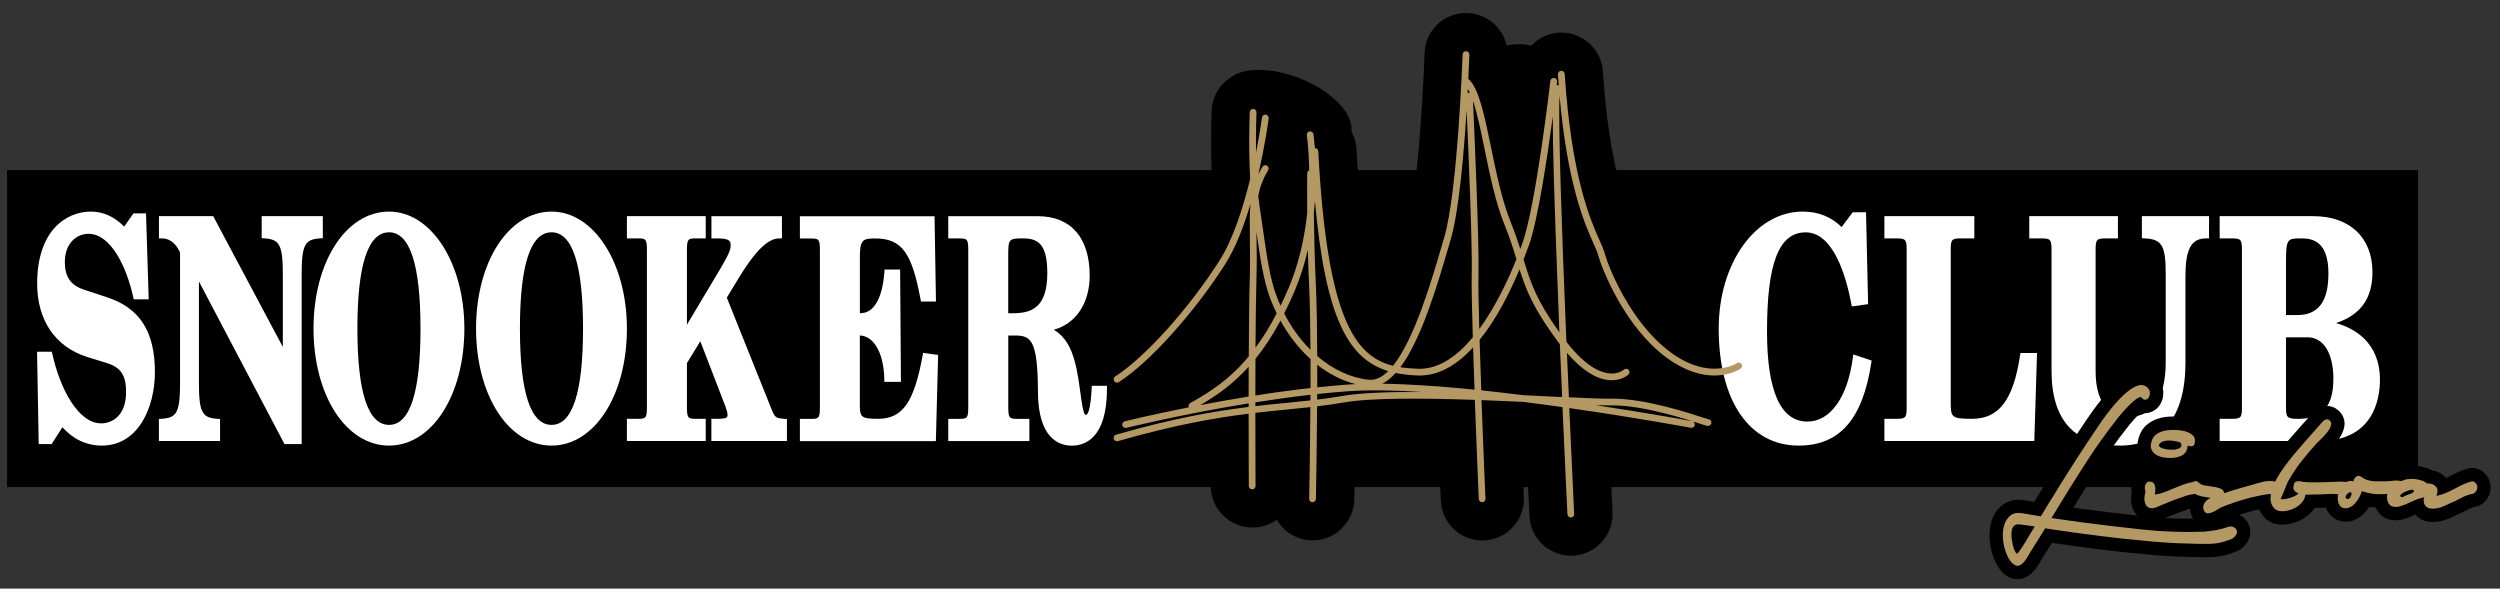
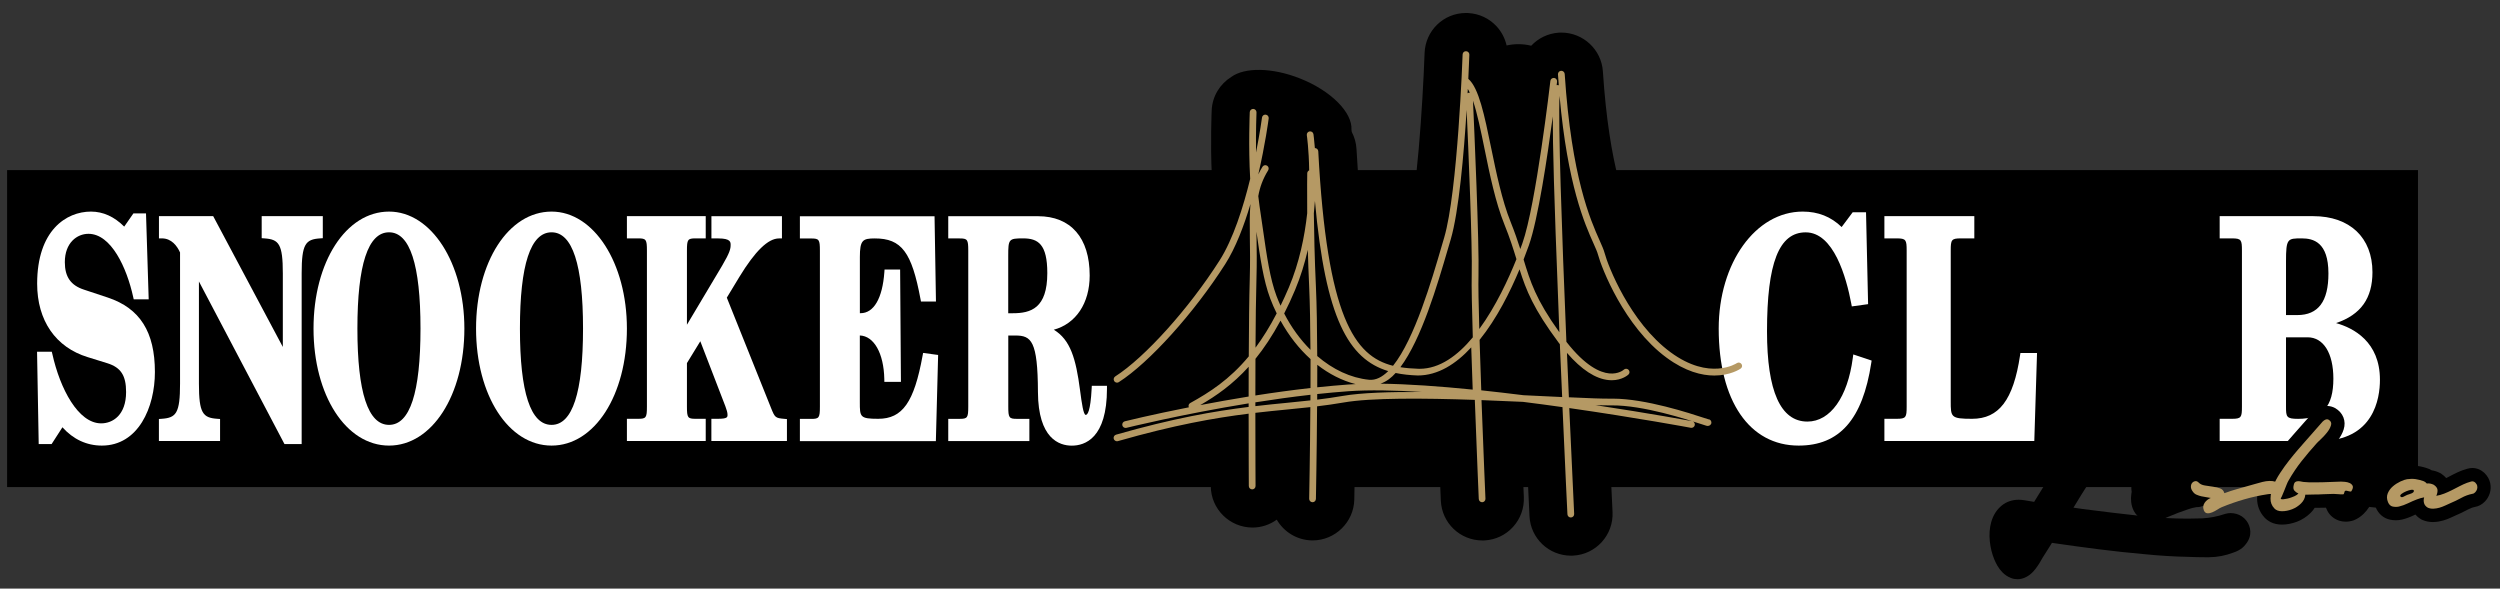
<svg xmlns="http://www.w3.org/2000/svg" version="1.1" id="Layer_1" x="0px" y="0px" viewBox="0 0 530.98 125.02" style="enable-background:new 0 0 530.98 125.02;" xml:space="preserve">
  <rect x="0" y="0" width="530.98" height="125.02" fill="#333333" stroke="none" />
  <style type="text/css">
	.st0{fill:#FFFFFF;}
	.st1{fill:#B59964;}
</style>
  <path d="M376.59,72.75c-1.65-2.41-4.37-3.85-7.29-3.85c-1.59,0-3.13,0.42-4.48,1.21c-0.11,0.04-0.34,0.09-0.68,0.09  c-1.22,0-2.82-0.68-4.5-1.91c-6.21-4.57-10.35-14.26-10.97-16.6c-0.36-1.36-0.88-2.54-1.49-3.9c-1.75-3.91-5.38-12.04-6.74-32.62  c-0.3-4.63-4.18-8.25-8.83-8.25h-0.15l-0.42,0.02c-2.31,0.16-4.35,1.2-5.82,2.77c-0.85-0.21-1.76-0.33-2.71-0.33  c-0.88,0-1.73,0.1-2.52,0.28c-0.34-1.52-1.07-2.92-2.15-4.09c-1.56-1.67-3.65-2.65-5.91-2.79l-0.24-0.02h-0.33  c-4.76,0-8.62,3.74-8.79,8.52c-0.41,11.33-1.7,30.5-3.6,36.92l-0.61,2.08c-1.06,3.62-2.83,9.68-4.88,14.8  c-2.7-5.86-4.5-17.03-5.37-33.4c-0.07-1.32-0.43-2.56-1.01-3.66c-0.03-0.2-0.05-0.37-0.06-0.49c0.21-3.62-4.3-8.24-10.92-10.86  c-5.96-2.37-11.8-2.38-14.6-0.33c-2.4,1.49-4.04,4.09-4.17,7.11c0,0.07-0.3,6.83,0.03,13.76c-1.56,6.09-3.39,10.96-5.19,13.79  c-6.44,10.09-15.06,19.18-19.68,22.13c-4.09,2.62-5.29,8.08-2.67,12.21c0.33,0.51,0.71,0.98,1.12,1.41  c-0.02,0.05-0.04,0.1-0.06,0.14c-0.52,0.54-0.98,1.16-1.36,1.84c-1.14,2.07-1.41,4.45-0.76,6.71c1.08,3.76,4.57,6.39,8.49,6.39  c0.82,0,1.64-0.12,2.43-0.34c7.04-2.02,12.75-3.31,17.43-4.18c0.01,3.3,0.02,5.53,0.03,5.96c0.03,4.84,3.99,8.78,8.88,8.78  c1.87-0.01,3.65-0.6,5.13-1.68c1.5,2.58,4.26,4.34,7.45,4.41l0.19,0c4.76,0,8.72-3.88,8.83-8.64c0-0.07,0.11-5.52,0.19-12.81  c2.11-0.27,5.81-0.54,12.26-0.54c1.67,0,3.46,0.02,5.38,0.05c0.3,7.56,0.55,13.36,0.55,13.5c0.21,4.73,4.08,8.45,8.82,8.45l0.3,0  l0.22-0.01c2.3-0.14,4.42-1.14,5.98-2.85c1.59-1.74,2.41-3.99,2.31-6.37c-0.01-0.21-0.23-5.29-0.5-12.07  c0.32,0.04,0.63,0.08,0.95,0.12c0.4,8.94,0.71,15.25,0.75,16.02c0.23,4.71,4.11,8.39,8.82,8.39h0.24l0.2-0.01  c4.85-0.24,8.61-4.38,8.38-9.24c-0.19-4-0.39-8.23-0.59-12.6c9.22,1.45,15.7,2.65,15.83,2.68l0.84,0.14h0.72  c0.95,0,1.86-0.15,2.73-0.43c0.23,0.02,0.47,0.03,0.72,0.03c4.9,0,8.89-3.96,8.89-8.82c0-1.1-0.2-2.16-0.57-3.13  c1.65-0.62,2.76-1.31,3.24-1.64c1.95-1.33,3.26-3.34,3.7-5.66C378.41,77.03,377.91,74.68,376.59,72.75z M322.48,75.63  c-0.01-0.28-0.02-0.56-0.03-0.84c0.01-0.01,0.02-0.03,0.03-0.04c0.22,0.31,0.44,0.63,0.67,0.96  C322.92,75.69,322.7,75.66,322.48,75.63z" />
  <polygon points="491.63,36.13 332.76,36.13 241.35,36.13 131.42,36.13 1.51,36.13 1.51,103.45 119.07,103.45 274.44,103.45   348.87,103.45 354.74,103.45 370.88,103.45 476.43,103.45 513.56,103.45 513.56,36.13 " />
  <g>
    <path class="st0" d="M22.93,63.21l-5.06-1.68c-2.83-0.91-4.1-2.72-4.1-5.85c0-4.13,2.6-6.02,5.01-6.02c4.85,0,8.15,7.23,9.51,13.43   l0.11,0.49h3.18l-0.57-18.25h-2.68l-1.95,2.8c-2.12-2.12-4.49-3.19-7.06-3.19c-5.27,0-11.43,4.01-11.43,15.31   c0,7.83,3.92,13.52,10.76,15.61l4.16,1.29c2.86,0.9,3.97,2.61,3.97,6.11c0,4.92-2.85,6.66-5.29,6.66c-4.9,0-8.74-7.39-10.37-14.72   L11,74.71H7.87l0.35,19.61h2.74l2.3-3.57c2.28,2.55,5.15,3.89,8.37,3.89c7.74,0,11.27-8.1,11.27-15.63   C32.9,70.51,29.73,65.49,22.93,63.21z" />
    <path class="st0" d="M55.58,45.91v4.68l0.58,0.04c3.07,0.21,3.91,1.16,3.91,7.44v15.62L45.28,45.91H33.76v4.72h0.62   c2.05,0,3.23,1.6,3.86,2.99v27.89c0,6.28-0.83,7.23-3.91,7.44l-0.58,0.04v4.68h12.99v-4.68l-0.58-0.04   c-3.07-0.21-3.91-1.16-3.91-7.44V59.78l18.17,34.54h3.65V58.07c0-6.28,0.83-7.23,3.91-7.44l0.58-0.04v-4.68H55.58z" />
    <path class="st0" d="M82.63,44.94c-9.14,0-16.04,10.68-16.04,24.85c0,14.17,6.89,24.85,16.04,24.85c9.12,0,16-10.68,16-24.85   C98.63,55.86,91.6,44.94,82.63,44.94z M82.63,90.24c-4.46,0-6.72-6.88-6.72-20.45c0-13.57,2.26-20.45,6.72-20.45   c4.43,0,6.68,6.88,6.68,20.45C89.31,83.36,87.07,90.24,82.63,90.24z" />
    <path class="st0" d="M117.15,44.94c-9.14,0-16.04,10.68-16.04,24.85c0,14.17,6.89,24.85,16.04,24.85c9.12,0,16-10.68,16-24.85   C133.15,55.86,126.13,44.94,117.15,44.94z M117.15,90.24c-4.46,0-6.72-6.88-6.72-20.45c0-13.57,2.26-20.45,6.72-20.45   c4.43,0,6.68,6.88,6.68,20.45C123.83,83.36,121.59,90.24,117.15,90.24z" />
    <path class="st0" d="M166.58,88.96c-1.9-0.17-2-0.26-2.82-2.32l-9.39-23.42l2.65-4.38c3.36-5.52,6.12-8.2,8.44-8.2h0.62v-4.72   H151.1v4.72h1.48c2.6,0,2.6,0.8,2.6,1.38c0,0.79-0.13,1.57-1.83,4.45l-7.45,12.5V53.23c0-2.36,0.17-2.6,1.82-2.6h2.17v-4.72h-16.74   v4.72h2.42c1.66,0,1.83,0.24,1.83,2.6v33.12c0,2.36-0.17,2.6-1.83,2.6h-2.42v4.72h16.74v-4.72h-2.17c-1.65,0-1.82-0.24-1.82-2.6   v-9.23l2.84-4.64l5.33,13.83c0.28,0.75,0.45,1.31,0.45,1.78c0,0.5,0,0.86-2.07,0.86h-1.36v4.72h16.05v-4.66L166.58,88.96z" />
    <path class="st0" d="M196.06,74.96l-0.11,0.58c-1.8,9.9-4.27,13.41-9.42,13.41c-3.91,0-3.91-0.4-3.91-3.57V71.25   c3.01,0.11,5.09,3.79,5.2,9.25l0.01,0.61h3.52l-0.17-23.86h-3.31l-0.04,0.57c-0.4,5.53-2.24,8.7-5.05,8.7h-0.15V54.59   c0-3.59,0.6-3.95,3.17-3.95c5.67,0,7.85,2.89,9.71,12.9l0.1,0.51h3.18l-0.3-18.12h-28.6v4.72h2.42c1.66,0,1.83,0.24,1.83,2.6v33.12   c0,2.36-0.17,2.6-1.83,2.6h-2.42v4.72h28.88l0.48-18.3L196.06,74.96z" />
    <path class="st0" d="M231.89,81.93l-0.03,0.59c-0.25,4.87-0.89,5.6-1.25,5.6c-0.5,0-0.84-2.38-1.22-5.26   c-0.87-6.67-2.04-10.7-5.57-12.83c4.68-1.27,7.62-5.61,7.62-11.51c0-8.01-4-12.6-10.98-12.6h-19.06v4.72h2.42   c1.66,0,1.83,0.24,1.83,2.6v33.12c0,2.36-0.17,2.6-1.83,2.6h-2.42v4.72h17.23v-4.72h-2.66c-1.65,0-1.82-0.24-1.82-2.6v-15.1h1.5   c3.38,0,4.76,1.09,4.8,12.01c0.05,9.9,4.53,11.38,7.19,11.38c2.79,0,7.47-1.57,7.47-12.09v-0.62H231.89z M214.14,54.33   c0-3.56,0.12-3.7,3.17-3.7c3.17,0,5.13,1.23,5.13,7.37c0,7.5-3.52,8.53-7.33,8.53h-0.97V54.33z" />
  </g>
  <g>
    <path class="st0" d="M393.62,75.28l-0.1,0.75c-1.09,8.33-4.78,13.51-9.64,13.51c-5.7,0-8.58-6.45-8.58-19.16   c0-14.54,2.54-21.03,8.22-21.03c5.93,0,8.61,9.49,9.68,15.15l0.11,0.58l3.46-0.48l-0.44-19.52h-2.83l-2.35,3.14   c-2.28-2.2-4.99-3.28-8.27-3.28c-10.01,0-17.84,10.92-17.84,24.85c0,15.33,6.51,24.85,16.98,24.85c8.69,0,13.59-5.57,15.42-17.54   l0.08-0.52L393.62,75.28z" />
    <path class="st0" d="M429.12,74.97l-0.08,0.53c-1.42,9.43-4.47,13.45-10.19,13.45c-4.53,0-4.53-0.36-4.53-3.76V53.23   c0-2.27,0.13-2.6,2.11-2.6h2.9v-4.72h-19.1v4.72h2.62c1.98,0,2.11,0.33,2.11,2.6v33.12c0,2.28-0.13,2.6-2.11,2.6h-2.62v4.72h31.84   l0.58-18.7H429.12z" />
-     <path class="st0" d="M454.92,45.91v4.69l0.59,0.03c3.67,0.17,4.47,1.51,4.47,7.56v18.81c0,7.3-2.75,11.49-7.54,11.49   c-4.88,0-7.35-3.28-7.35-9.75V53.23c0-2.27,0.13-2.6,2.11-2.6h2.63v-4.72H431v4.72h2.62c1.98,0,2.11,0.33,2.11,2.6v25.52   c0,10.54,4.92,15.89,14.61,15.89c5.17,0,13.83-2.29,13.83-17.63v-18.3c0-5.81,1.23-8.08,4.39-8.08h0.62v-4.72H454.92z" />
    <path class="st0" d="M496.16,68.62c5.26-1.78,7.73-5.26,7.73-10.81c0-7.34-4.81-11.9-12.56-11.9h-19.89v4.72h2.62   c1.98,0,2.11,0.33,2.11,2.6v33.12c0,2.28-0.13,2.6-2.11,2.6h-2.62v4.72h21.12c11.66,0,12.92-9.09,12.92-12.99   C505.49,72.56,499.83,69.65,496.16,68.62z M487.92,66.92h-2.39V55.55c0-4.92,0.32-4.92,3.34-4.92c2.43,0,5.67,0.77,5.67,7.44   C494.55,64.02,492.38,66.92,487.92,66.92z M485.54,71.64h4.57c3.38,0,5.48,3.37,5.48,8.79c0,5.9-2.31,8.53-7.49,8.53   c-2.49,0-2.57-0.41-2.57-2.6V71.64z" />
  </g>
-   <path class="st1" d="M369.88,77.32c-0.22-0.33-0.67-0.41-1-0.19c-0.06,0.04-5.75,3.8-14.06-2.31c-8.65-6.36-13.32-18.43-14.01-21.07  c-0.19-0.71-0.55-1.52-1.05-2.65c-1.94-4.34-5.98-13.37-7.43-35.4c-0.03-0.39-0.38-0.68-0.76-0.67c-0.39,0.03-0.69,0.37-0.67,0.76  c0.05,0.81,0.12,1.56,0.18,2.33c-0.14-0.06-0.3-0.07-0.46-0.03c0.05-0.4,0.08-0.66,0.09-0.75c0.04-0.39-0.24-0.75-0.63-0.79  c-0.38-0.04-0.75,0.24-0.79,0.63c-0.03,0.26-3.06,26.34-5.94,34.48c-0.13,0.37-0.28,0.78-0.45,1.23c-0.54-1.7-1.18-3.57-2.06-5.77  c-1.83-4.54-3.06-10.5-4.14-15.76c-1.4-6.81-2.6-12.69-4.84-14.61c0.14-2.9,0.21-4.84,0.22-5.13c0.01-0.4-0.29-0.73-0.69-0.74  c-0.41-0.03-0.73,0.29-0.74,0.69c-0.01,0.29-1.04,29.19-3.92,38.91l-0.57,1.94c-2.04,6.98-5.69,19.54-10.29,25.27  c-8.21-2.04-14.02-10.42-15.88-45.57c-0.02-0.38-0.36-0.68-0.72-0.67c-0.14-1.82-0.3-2.9-0.3-2.94c-0.06-0.39-0.42-0.66-0.81-0.6  c-0.39,0.06-0.66,0.42-0.6,0.81c0.01,0.07,0.44,3,0.5,7.46c-0.24,0.11-0.4,0.34-0.41,0.62c0,0.06-0.06,3.28-0.01,8.49  c-0.54,4.96-1.67,10.49-3.89,15.75c-0.58,1.39-1.18,2.66-1.77,3.89c-0.3-0.67-0.59-1.35-0.85-2.04c-1.4-3.72-2.08-8.53-2.88-14.11  c-0.23-1.59-0.46-3.26-0.73-4.99c-0.1-0.68-0.19-1.4-0.27-2.14c0.34-1.9,0.96-3.63,2.1-5.48c0.21-0.34,0.1-0.78-0.23-0.98  c-0.34-0.21-0.78-0.1-0.98,0.23c-0.34,0.55-0.63,1.09-0.89,1.62c1.47-6.32,2.16-11.47,2.21-11.89c0.05-0.39-0.23-0.75-0.62-0.8  c-0.4-0.05-0.75,0.23-0.8,0.62c-0.01,0.08-0.42,3.14-1.27,7.43c-0.06-4.67,0.1-8.45,0.1-8.52c0.02-0.39-0.29-0.73-0.68-0.75  c-0.39-0.01-0.73,0.29-0.75,0.68c0,0.09-0.31,7.28,0.09,14.18c-1.47,6.01-3.61,12.8-6.52,17.36c-6.52,10.22-15.83,20.56-22.14,24.6  c-0.33,0.21-0.43,0.65-0.22,0.99c0.14,0.21,0.37,0.33,0.6,0.33c0.13,0,0.27-0.04,0.38-0.11c6.47-4.14,15.96-14.66,22.58-25.03  c2.23-3.49,4-8.14,5.38-12.79c-0.19,2.08-0.17,4.37-0.13,7.13c0.04,2.5,0.08,5.34-0.02,8.8c-0.12,4.07-0.18,10.11-0.21,16.42  c-4.11,4.95-8.34,7.65-12.43,9.91c-0.33,0.18-0.45,0.58-0.3,0.91c-8.04,1.59-13.49,2.94-13.6,2.97c-0.38,0.1-0.62,0.49-0.52,0.87  c0.08,0.32,0.37,0.54,0.69,0.54c0.06,0,0.12-0.01,0.17-0.02c0.17-0.04,11.66-2.88,25.96-5.2c0,0.26,0,0.51,0,0.76  c-7.27,0.9-15.97,2.4-28.16,5.89c-0.38,0.11-0.6,0.5-0.49,0.88c0.09,0.31,0.38,0.52,0.69,0.52c0.07,0,0.13-0.01,0.2-0.03  c11.99-3.44,20.58-4.93,27.76-5.83c0,8.46,0.04,15.22,0.04,15.37c0,0.39,0.32,0.71,0.72,0.71c0,0,0,0,0,0c0.4,0,0.71-0.32,0.71-0.72  c0-0.14-0.04-7-0.04-15.54c2.39-0.28,4.63-0.5,6.8-0.71c1.66-0.16,3.27-0.32,4.88-0.5c-0.07,10.37-0.25,19.3-0.25,19.47  c-0.01,0.39,0.31,0.72,0.7,0.73c0,0,0.01,0,0.01,0c0.39,0,0.71-0.31,0.72-0.7c0-0.17,0.18-9.21,0.25-19.67  c1.86-0.22,3.71-0.48,5.61-0.81c5.89-1.03,17.03-0.93,27.89-0.56c0.4,10.88,0.83,20.85,0.84,21.05c0.02,0.38,0.33,0.69,0.71,0.69  c0.01,0,0.02,0,0.03,0c0.39-0.02,0.7-0.35,0.68-0.75c-0.01-0.2-0.44-10.11-0.84-20.94c3.01,0.11,5.99,0.24,8.8,0.37  c2.86,0.36,5.67,0.73,8.4,1.12c0.57,12.92,1.04,22.61,1.05,22.76c0.02,0.38,0.33,0.68,0.71,0.68c0.01,0,0.02,0,0.04,0  c0.39-0.02,0.7-0.35,0.68-0.75c-0.34-6.96-0.69-14.64-1.04-22.49c14.23,2.04,25.58,4.14,25.82,4.19c0.39,0.07,0.76-0.19,0.84-0.57  c0.07-0.39-0.18-0.76-0.57-0.84c-0.21-0.04-8.86-1.64-20.52-3.4c1.39,0.04,2.54,0.06,3.39,0.05c6.74-0.07,16.14,3.01,19.25,4.03  c0.96,0.32,1.04,0.34,1.2,0.34c0.4,0,0.78-0.31,0.78-0.71c0-0.39-0.26-0.71-0.65-0.71c-0.11-0.03-0.41-0.13-0.88-0.28  c-3.11-1.02-12.49-4.1-19.39-4.1c-0.11,0-0.21,0-0.32,0c-1.79,0.03-4.97-0.1-9.03-0.29c-0.14-3.14-0.27-6.29-0.41-9.43  c3.09,3.57,6.08,5.53,8.91,5.78c0.2,0.02,0.4,0.03,0.59,0.03c2.25,0,3.51-1.16,3.56-1.21c0.29-0.27,0.3-0.71,0.03-1  c-0.27-0.29-0.72-0.31-1.01-0.04c-0.04,0.04-1.12,1-3.11,0.8c-1.93-0.19-5.05-1.53-9.09-6.71c-1-24.03-1.76-46.64-1.45-52.24  c1.7,18.99,5.36,27.22,7.2,31.32c0.47,1.06,0.82,1.83,0.97,2.42c0.72,2.74,5.56,15.25,14.55,21.86c4.02,2.96,7.5,3.8,10.15,3.8  c3.37,0,5.41-1.35,5.56-1.45C370.02,78.09,370.11,77.65,369.88,77.32z M319.52,47.66c1.18,2.92,1.92,5.28,2.56,7.38  c-1.66,4.15-4.36,10.02-7.89,14.84c-0.15-5.14-0.23-9.38-0.17-11.38c0.18-6.84-0.93-31.77-1.17-37.11c0.91,2.67,1.67,6.4,2.46,10.26  C316.39,36.97,317.63,42.99,319.52,47.66z M312.18,19.71c-0.05-0.01-0.09-0.02-0.14-0.02c-0.13,0-0.24,0.05-0.34,0.12  c0.02-0.31,0.03-0.62,0.05-0.92C311.9,19.13,312.04,19.4,312.18,19.71z M307.54,52.82l0.57-1.93c1.74-5.89,2.81-18.25,3.39-27.55  c0.35,7.78,1.25,28.94,1.08,35.12c-0.06,2.24,0.05,7.24,0.23,13.19c-3.21,3.86-7.02,6.68-11.31,6.68c-0.11,0-0.22,0-0.33-0.01  c-1.29-0.04-2.54-0.14-3.74-0.33C301.93,71.96,305.27,60.58,307.54,52.82z M278.34,82.41c-3.97,0.45-7.92,0.99-11.71,1.59  c0-2.55,0.01-5.19,0.02-7.79c1.8-2.22,3.58-4.88,5.32-8.11c1.76,3.19,3.92,5.96,6.38,8.17C278.35,78.3,278.35,80.36,278.34,82.41z   M279.78,77.48c2.52,1.97,5.28,3.37,8.14,4.1c-0.54,0.03-1.07,0.05-1.58,0.09c-2.17,0.16-4.37,0.36-6.57,0.59  C279.78,80.66,279.78,79.07,279.78,77.48z M296.42,79.22c1.47,0.31,3.03,0.47,4.7,0.53c0.13,0.01,0.26,0.01,0.39,0.01  c4.31,0,8.12-2.45,11.36-5.97c0.09,2.89,0.2,5.94,0.31,8.97c-6.96-0.7-13.75-1.19-19.59-1.26C294.57,81,295.52,80.22,296.42,79.22z   M294.85,78.82c-1.29,1.27-2.65,1.98-4.07,1.84c-3.91-0.39-7.7-2.19-11.01-5.04c-0.02-5.58-0.1-10.86-0.28-14.74  c-0.28-6.06-0.39-11.44-0.44-15.58c0.09-0.89,0.17-1.76,0.23-2.61C281.53,67.69,286.44,76.27,294.85,78.82z M275.06,61.59  c1.18-2.81,2.06-5.69,2.71-8.53c0.07,2.45,0.16,5.09,0.29,7.88c0.16,3.55,0.24,8.29,0.27,13.35c-2.15-2.14-4.05-4.74-5.58-7.71  C273.54,65.04,274.31,63.39,275.06,61.59z M266.86,59.31c0.1-3.49,0.06-6.34,0.02-8.86c-0.01-0.44-0.01-0.83-0.02-1.24  c0.79,5.56,1.49,10.37,2.92,14.18c0.41,1.1,0.88,2.15,1.38,3.17c-1.47,2.84-2.98,5.23-4.5,7.29  C266.69,68.23,266.75,62.97,266.86,59.31z M254.92,86.04c3.41-1.97,6.88-4.38,10.29-8.15c-0.01,2.12-0.01,4.26-0.01,6.33  C261.54,84.81,258.07,85.44,254.92,86.04z M273.29,85.56c-2.13,0.21-4.33,0.42-6.66,0.7c0-0.27,0-0.54,0-0.81  c3.78-0.6,7.73-1.15,11.7-1.6c0,0.4,0,0.8-0.01,1.19C276.67,85.23,275,85.4,273.29,85.56z M285.12,84.1  c-1.81,0.32-3.58,0.56-5.36,0.78c0-0.39,0-0.79,0.01-1.19c2.23-0.24,4.47-0.44,6.67-0.6c4.34-0.31,9.75-0.2,15.63,0.17  C295.22,83.21,289.1,83.41,285.12,84.1z M331.79,84.33c-0.89-0.04-1.8-0.09-2.76-0.13c-1.75-0.08-3.58-0.17-5.45-0.26  c-2.97-0.37-5.98-0.72-8.97-1.04c-0.13-3.64-0.26-7.31-0.36-10.71c3.66-4.51,6.52-10.26,8.49-14.99c1.38,4.4,2.95,8.39,8.3,15.57  c0.09,0.12,0.17,0.22,0.26,0.33C331.47,76.98,331.63,80.76,331.79,84.33z M331.2,70.57c-5.02-6.99-6.17-10.76-7.6-15.44  c0-0.01,0-0.01,0-0.02c0.42-1.09,0.8-2.09,1.11-2.97c1.98-5.59,3.96-18.96,5.09-27.42c-0.02,5.96,0.28,17.39,1.16,39.5  C331.03,66.34,331.12,68.46,331.2,70.57z" />
+   <path class="st1" d="M369.88,77.32c-0.22-0.33-0.67-0.41-1-0.19c-0.06,0.04-5.75,3.8-14.06-2.31c-8.65-6.36-13.32-18.43-14.01-21.07  c-0.19-0.71-0.55-1.52-1.05-2.65c-1.94-4.34-5.98-13.37-7.43-35.4c-0.03-0.39-0.38-0.68-0.76-0.67c-0.39,0.03-0.69,0.37-0.67,0.76  c0.05,0.81,0.12,1.56,0.18,2.33c-0.14-0.06-0.3-0.07-0.46-0.03c0.05-0.4,0.08-0.66,0.09-0.75c0.04-0.39-0.24-0.75-0.63-0.79  c-0.38-0.04-0.75,0.24-0.79,0.63c-0.03,0.26-3.06,26.34-5.94,34.48c-0.13,0.37-0.28,0.78-0.45,1.23c-0.54-1.7-1.18-3.57-2.06-5.77  c-1.83-4.54-3.06-10.5-4.14-15.76c-1.4-6.81-2.6-12.69-4.84-14.61c0.14-2.9,0.21-4.84,0.22-5.13c0.01-0.4-0.29-0.73-0.69-0.74  c-0.41-0.03-0.73,0.29-0.74,0.69c-0.01,0.29-1.04,29.19-3.92,38.91l-0.57,1.94c-2.04,6.98-5.69,19.54-10.29,25.27  c-8.21-2.04-14.02-10.42-15.88-45.57c-0.02-0.38-0.36-0.68-0.72-0.67c-0.14-1.82-0.3-2.9-0.3-2.94c-0.06-0.39-0.42-0.66-0.81-0.6  c-0.39,0.06-0.66,0.42-0.6,0.81c0.01,0.07,0.44,3,0.5,7.46c-0.24,0.11-0.4,0.34-0.41,0.62c0,0.06-0.06,3.28-0.01,8.49  c-0.54,4.96-1.67,10.49-3.89,15.75c-0.58,1.39-1.18,2.66-1.77,3.89c-0.3-0.67-0.59-1.35-0.85-2.04c-1.4-3.72-2.08-8.53-2.88-14.11  c-0.23-1.59-0.46-3.26-0.73-4.99c-0.1-0.68-0.19-1.4-0.27-2.14c0.34-1.9,0.96-3.63,2.1-5.48c0.21-0.34,0.1-0.78-0.23-0.98  c-0.34-0.21-0.78-0.1-0.98,0.23c-0.34,0.55-0.63,1.09-0.89,1.62c1.47-6.32,2.16-11.47,2.21-11.89c0.05-0.39-0.23-0.75-0.62-0.8  c-0.4-0.05-0.75,0.23-0.8,0.62c-0.01,0.08-0.42,3.14-1.27,7.43c-0.06-4.67,0.1-8.45,0.1-8.52c0.02-0.39-0.29-0.73-0.68-0.75  c-0.39-0.01-0.73,0.29-0.75,0.68c0,0.09-0.31,7.28,0.09,14.18c-1.47,6.01-3.61,12.8-6.52,17.36c-6.52,10.22-15.83,20.56-22.14,24.6  c-0.33,0.21-0.43,0.65-0.22,0.99c0.14,0.21,0.37,0.33,0.6,0.33c0.13,0,0.27-0.04,0.38-0.11c6.47-4.14,15.96-14.66,22.58-25.03  c2.23-3.49,4-8.14,5.38-12.79c-0.19,2.08-0.17,4.37-0.13,7.13c0.04,2.5,0.08,5.34-0.02,8.8c-0.12,4.07-0.18,10.11-0.21,16.42  c-4.11,4.95-8.34,7.65-12.43,9.91c-0.33,0.18-0.45,0.58-0.3,0.91c-8.04,1.59-13.49,2.94-13.6,2.97c-0.38,0.1-0.62,0.49-0.52,0.87  c0.08,0.32,0.37,0.54,0.69,0.54c0.06,0,0.12-0.01,0.17-0.02c0.17-0.04,11.66-2.88,25.96-5.2c0,0.26,0,0.51,0,0.76  c-7.27,0.9-15.97,2.4-28.16,5.89c-0.38,0.11-0.6,0.5-0.49,0.88c0.09,0.31,0.38,0.52,0.69,0.52c0.07,0,0.13-0.01,0.2-0.03  c11.99-3.44,20.58-4.93,27.76-5.83c0,8.46,0.04,15.22,0.04,15.37c0,0.39,0.32,0.71,0.72,0.71c0,0,0,0,0,0c0.4,0,0.71-0.32,0.71-0.72  c0-0.14-0.04-7-0.04-15.54c2.39-0.28,4.63-0.5,6.8-0.71c1.66-0.16,3.27-0.32,4.88-0.5c-0.07,10.37-0.25,19.3-0.25,19.47  c-0.01,0.39,0.31,0.72,0.7,0.73c0,0,0.01,0,0.01,0c0.39,0,0.71-0.31,0.72-0.7c0-0.17,0.18-9.21,0.25-19.67  c1.86-0.22,3.71-0.48,5.61-0.81c5.89-1.03,17.03-0.93,27.89-0.56c0.4,10.88,0.83,20.85,0.84,21.05c0.02,0.38,0.33,0.69,0.71,0.69  c0.01,0,0.02,0,0.03,0c0.39-0.02,0.7-0.35,0.68-0.75c-0.01-0.2-0.44-10.11-0.84-20.94c3.01,0.11,5.99,0.24,8.8,0.37  c2.86,0.36,5.67,0.73,8.4,1.12c0.57,12.92,1.04,22.61,1.05,22.76c0.02,0.38,0.33,0.68,0.71,0.68c0.01,0,0.02,0,0.04,0  c0.39-0.02,0.7-0.35,0.68-0.75c-0.34-6.96-0.69-14.64-1.04-22.49c14.23,2.04,25.58,4.14,25.82,4.19c0.39,0.07,0.76-0.19,0.84-0.57  c0.07-0.39-0.18-0.76-0.57-0.84c-0.21-0.04-8.86-1.64-20.52-3.4c1.39,0.04,2.54,0.06,3.39,0.05c6.74-0.07,16.14,3.01,19.25,4.03  c0.96,0.32,1.04,0.34,1.2,0.34c0.4,0,0.78-0.31,0.78-0.71c0-0.39-0.26-0.71-0.65-0.71c-0.11-0.03-0.41-0.13-0.88-0.28  c-3.11-1.02-12.49-4.1-19.39-4.1c-0.11,0-0.21,0-0.32,0c-1.79,0.03-4.97-0.1-9.03-0.29c-0.14-3.14-0.27-6.29-0.41-9.43  c3.09,3.57,6.08,5.53,8.91,5.78c0.2,0.02,0.4,0.03,0.59,0.03c2.25,0,3.51-1.16,3.56-1.21c0.29-0.27,0.3-0.71,0.03-1  c-0.27-0.29-0.72-0.31-1.01-0.04c-0.04,0.04-1.12,1-3.11,0.8c-1.93-0.19-5.05-1.53-9.09-6.71c-1-24.03-1.76-46.64-1.45-52.24  c1.7,18.99,5.36,27.22,7.2,31.32c0.47,1.06,0.82,1.83,0.97,2.42c0.72,2.74,5.56,15.25,14.55,21.86c4.02,2.96,7.5,3.8,10.15,3.8  c3.37,0,5.41-1.35,5.56-1.45C370.02,78.09,370.11,77.65,369.88,77.32z M319.52,47.66c1.18,2.92,1.92,5.28,2.56,7.38  c-1.66,4.15-4.36,10.02-7.89,14.84c-0.15-5.14-0.23-9.38-0.17-11.38c0.18-6.84-0.93-31.77-1.17-37.11c0.91,2.67,1.67,6.4,2.46,10.26  C316.39,36.97,317.63,42.99,319.52,47.66z M312.18,19.71c-0.05-0.01-0.09-0.02-0.14-0.02c-0.13,0-0.24,0.05-0.34,0.12  c0.02-0.31,0.03-0.62,0.05-0.92C311.9,19.13,312.04,19.4,312.18,19.71z M307.54,52.82l0.57-1.93c1.74-5.89,2.81-18.25,3.39-27.55  c0.35,7.78,1.25,28.94,1.08,35.12c-0.06,2.24,0.05,7.24,0.23,13.19c-3.21,3.86-7.02,6.68-11.31,6.68c-0.11,0-0.22,0-0.33-0.01  c-1.29-0.04-2.54-0.14-3.74-0.33C301.93,71.96,305.27,60.58,307.54,52.82z M278.34,82.41c-3.97,0.45-7.92,0.99-11.71,1.59  c0-2.55,0.01-5.19,0.02-7.79c1.8-2.22,3.58-4.88,5.32-8.11c1.76,3.19,3.92,5.96,6.38,8.17C278.35,78.3,278.35,80.36,278.34,82.41z   M279.78,77.48c2.52,1.97,5.28,3.37,8.14,4.1c-0.54,0.03-1.07,0.05-1.58,0.09c-2.17,0.16-4.37,0.36-6.57,0.59  C279.78,80.66,279.78,79.07,279.78,77.48z M296.42,79.22c1.47,0.31,3.03,0.47,4.7,0.53c4.31,0,8.12-2.45,11.36-5.97c0.09,2.89,0.2,5.94,0.31,8.97c-6.96-0.7-13.75-1.19-19.59-1.26C294.57,81,295.52,80.22,296.42,79.22z   M294.85,78.82c-1.29,1.27-2.65,1.98-4.07,1.84c-3.91-0.39-7.7-2.19-11.01-5.04c-0.02-5.58-0.1-10.86-0.28-14.74  c-0.28-6.06-0.39-11.44-0.44-15.58c0.09-0.89,0.17-1.76,0.23-2.61C281.53,67.69,286.44,76.27,294.85,78.82z M275.06,61.59  c1.18-2.81,2.06-5.69,2.71-8.53c0.07,2.45,0.16,5.09,0.29,7.88c0.16,3.55,0.24,8.29,0.27,13.35c-2.15-2.14-4.05-4.74-5.58-7.71  C273.54,65.04,274.31,63.39,275.06,61.59z M266.86,59.31c0.1-3.49,0.06-6.34,0.02-8.86c-0.01-0.44-0.01-0.83-0.02-1.24  c0.79,5.56,1.49,10.37,2.92,14.18c0.41,1.1,0.88,2.15,1.38,3.17c-1.47,2.84-2.98,5.23-4.5,7.29  C266.69,68.23,266.75,62.97,266.86,59.31z M254.92,86.04c3.41-1.97,6.88-4.38,10.29-8.15c-0.01,2.12-0.01,4.26-0.01,6.33  C261.54,84.81,258.07,85.44,254.92,86.04z M273.29,85.56c-2.13,0.21-4.33,0.42-6.66,0.7c0-0.27,0-0.54,0-0.81  c3.78-0.6,7.73-1.15,11.7-1.6c0,0.4,0,0.8-0.01,1.19C276.67,85.23,275,85.4,273.29,85.56z M285.12,84.1  c-1.81,0.32-3.58,0.56-5.36,0.78c0-0.39,0-0.79,0.01-1.19c2.23-0.24,4.47-0.44,6.67-0.6c4.34-0.31,9.75-0.2,15.63,0.17  C295.22,83.21,289.1,83.41,285.12,84.1z M331.79,84.33c-0.89-0.04-1.8-0.09-2.76-0.13c-1.75-0.08-3.58-0.17-5.45-0.26  c-2.97-0.37-5.98-0.72-8.97-1.04c-0.13-3.64-0.26-7.31-0.36-10.71c3.66-4.51,6.52-10.26,8.49-14.99c1.38,4.4,2.95,8.39,8.3,15.57  c0.09,0.12,0.17,0.22,0.26,0.33C331.47,76.98,331.63,80.76,331.79,84.33z M331.2,70.57c-5.02-6.99-6.17-10.76-7.6-15.44  c0-0.01,0-0.01,0-0.02c0.42-1.09,0.8-2.09,1.11-2.97c1.98-5.59,3.96-18.96,5.09-27.42c-0.02,5.96,0.28,17.39,1.16,39.5  C331.03,66.34,331.12,68.46,331.2,70.57z" />
  <path d="M428.5,123.02c-0.47,0-0.93-0.08-1.37-0.25c-0.67-0.25-1.27-0.65-1.8-1.18c-0.43-0.43-0.8-0.92-1.12-1.47  c-0.25-0.44-0.46-0.88-0.64-1.31c-0.49-1.18-0.81-2.49-0.95-3.85c-0.15-1.44-0.05-2.8,0.29-4.04c0.41-1.48,1.17-2.68,2.28-3.58  c0.97-0.78,2.2-1.2,3.56-1.2c0.42,0,0.86,0.04,1.31,0.12l1.98,0.33c0.06-0.1,0.12-0.19,0.17-0.29c0.41-0.69,0.83-1.38,1.28-2.07  c1.23-2.03,2.54-4.13,3.84-6.18c1.31-2.07,2.66-4.14,4-6.15c0.63-0.94,1.27-1.9,1.92-2.87c0.68-1.01,1.39-2.01,2.12-2.97  c0.75-0.98,1.54-1.93,2.36-2.82c0.86-0.94,1.77-1.78,2.7-2.52l0.1-0.08c0.38-0.28,0.79-0.54,1.22-0.79  c0.57-0.33,1.15-0.57,1.74-0.73c0.41-0.11,0.83-0.17,1.25-0.17c0.42,0,0.84,0.06,1.26,0.17c0.85,0.23,1.62,0.69,2.28,1.38l0.09,0.1  c0.75,0.86,1.13,1.89,1.1,2.99c-0.03,0.91-0.28,1.71-0.72,2.39c-0.56,0.87-1.44,1.47-2.45,1.69c-0.23,0.05-0.48,0.08-0.73,0.08  c-0.23,0-0.54-0.02-0.89-0.12c-0.19,0.18-0.33,0.32-0.43,0.41c-0.67,0.65-1.35,1.41-2,2.21c-0.69,0.86-1.36,1.73-2.02,2.61  c-1.46,1.94-2.86,3.96-4.18,5.98c-1.35,2.08-2.7,4.18-4.04,6.32l-1.62,2.66c0.66,0.09,1.33,0.19,2,0.29  c4.23,0.55,8.57,1.07,12.84,1.53c3.12,0.34,6.29,0.51,9.43,0.51c1.05,0,2.1-0.02,3.15-0.06c0.77-0.05,1.6-0.15,2.38-0.3  c0.76-0.15,1.56-0.36,2.36-0.63l0.14-0.04c0.35-0.1,0.71-0.15,1.08-0.15c0.4,0,0.81,0.06,1.21,0.17c0.84,0.24,1.56,0.71,2.09,1.38  c0.53,0.67,0.84,1.48,0.88,2.34c0.03,0.68-0.12,1.7-0.99,2.75c-0.4,0.53-0.9,0.96-1.51,1.28c-0.39,0.21-0.77,0.37-1.15,0.49  c-1.63,0.62-3.34,0.95-5.1,0.97l-0.89,0c-1.2,0-2.38-0.03-3.52-0.08c-1.5-0.03-3.09-0.09-4.63-0.19c-1.54-0.09-3.11-0.22-4.69-0.38  c-3.19-0.28-6.46-0.63-9.69-1.04c-3.2-0.41-6.46-0.85-9.67-1.32c-0.1-0.02-0.2-0.04-0.29-0.05c-0.16,0.25-0.31,0.5-0.47,0.76  c-0.49,0.79-0.99,1.58-1.5,2.37c-0.09,0.16-0.24,0.41-0.4,0.69c-0.22,0.39-0.44,0.76-0.69,1.11c-0.28,0.41-0.57,0.79-0.88,1.13  c-0.46,0.51-0.98,0.92-1.55,1.2C429.71,122.88,429.11,123.02,428.5,123.02z" />
  <path d="M457.04,110.8c-0.58,0-1.16-0.11-1.7-0.32l-0.14-0.05l-0.13-0.07c-0.81-0.42-1.45-1.06-1.86-1.84  c-0.3-0.58-0.49-1.21-0.56-1.88c-0.07-0.56-0.06-1.15,0.03-1.73c0.02-0.16,0.05-0.31,0.07-0.46c-0.04-0.25-0.07-0.51-0.07-0.77  c0-0.58,0.1-1.15,0.29-1.66c0.24-0.66,0.63-1.22,1.16-1.67c0.68-0.59,1.54-0.9,2.47-0.9h0.14l0.14,0.01  c1.22,0.12,2.01,0.66,2.46,1.1c0.25,0.24,0.46,0.51,0.64,0.81c0.76-0.31,1.5-0.61,2.25-0.9c1-0.39,2.04-0.69,3.1-0.88l0.15-0.02  c0.18-0.02,0.35-0.03,0.54-0.03c0.49,0,1,0.08,1.5,0.25c0.77,0.25,1.46,0.71,1.98,1.31c0.61,0.71,0.94,1.57,0.98,2.5  c0.03,0.79-0.17,1.96-1.34,3.08l-0.08,0.07c-0.7,0.62-1.54,0.96-2.43,0.96c-0.05,0-0.1,0.01-0.15,0.01  c-0.26,0.04-0.57,0.11-0.87,0.18c-0.28,0.07-0.56,0.15-0.82,0.25c-0.77,0.26-1.47,0.51-2.17,0.77c-0.7,0.27-1.39,0.55-2.08,0.84  c-0.42,0.18-0.93,0.4-1.51,0.64C458.37,110.66,457.7,110.8,457.04,110.8z M460.89,100.11c-0.64,0-1.28-0.06-1.91-0.17  c-0.95-0.17-1.81-0.5-2.56-0.97c-0.94-0.58-1.65-1.42-2.08-2.42c-0.48-1.11-0.49-2.37-0.05-3.72c0.32-1.08,0.93-2.02,1.81-2.72  c0.69-0.55,1.47-0.96,2.32-1.22c0.73-0.22,1.48-0.36,2.24-0.4c0.33-0.02,0.64-0.03,0.93-0.03c0.28,0,0.54,0.01,0.79,0.02  c0.37,0.01,0.79,0.05,1.32,0.12c0.63,0.09,1.26,0.25,1.87,0.47c0.77,0.28,1.45,0.69,2.02,1.21c0.88,0.79,1.38,1.86,1.44,3.08l0,0.15  c0,0.72-0.1,1.32-0.32,1.85c-0.33,0.82-0.91,1.47-1.67,1.86c-0.11,0.06-0.22,0.11-0.33,0.15c-0.12,0.2-0.25,0.39-0.4,0.57  c-0.58,0.72-1.38,1.28-2.38,1.64c-0.78,0.28-1.62,0.45-2.5,0.5C461.25,100.1,461.07,100.11,460.89,100.11z" />
-   <path d="M468.72,111.86c-1.38-0.07-2.57-0.9-3.19-2.22l-0.06-0.15c-0.26-0.64-0.37-1.3-0.34-1.95c-0.64-0.33-1.18-0.79-1.61-1.37  c-0.68-0.87-1.03-1.81-1.03-2.79c0-1.29,0.51-2.16,0.94-2.66c0.61-0.7,1.39-1.15,2.27-1.32c0.22-0.04,0.44-0.06,0.66-0.06  c0.89,0,1.75,0.34,2.45,0.97c0.55,0.09,1.06,0.17,1.58,0.24c0.78,0.11,1.5,0.28,2.16,0.52c0.27,0.1,0.53,0.23,0.76,0.37  c0.39-0.12,0.78-0.24,1.18-0.35l2.58-0.72c0.37-0.1,0.76-0.21,1.2-0.34c0.51-0.15,1.04-0.29,1.58-0.43  c0.69-0.17,1.38-0.27,2.05-0.29l0.25,0c0.71,0,1.39,0.1,2.01,0.31l0.16,0.05l0.15,0.07c0.71,0.33,1.29,0.86,1.7,1.53  c0.3,0.5,0.5,1.05,0.59,1.65c0.1,0.64,0.07,1.28-0.11,1.9c-0.2,0.7-0.59,1.34-1.13,1.84c-0.74,0.71-1.73,1.11-2.78,1.11  c-0.12,0-0.24,0-0.36-0.01c-0.05,0-0.1-0.01-0.14-0.01l-0.08,0.02l-0.16,0.01c-1.53,0.23-3.06,0.57-4.57,1  c-1.52,0.44-3.04,0.96-4.5,1.58l0,0c0,0-0.12,0.06-0.43,0.25c-0.49,0.32-1,0.59-1.5,0.81c-0.69,0.3-1.38,0.45-2.07,0.45  L468.72,111.86z" />
  <path d="M484.66,111.42c-1.9,0-3.07-0.82-3.71-1.52c-1.04-1.13-1.58-2.54-1.56-4.07c0.02-1.15,0.27-2.36,0.76-3.59  c0.43-1.1,1.02-2.22,1.75-3.33c0.67-1.02,1.36-1.99,2.07-2.89c0.69-0.87,1.34-1.67,1.95-2.36l1.3-1.49l2.95-3.34  c0.1-0.1,0.21-0.23,0.33-0.39c0.25-0.31,0.5-0.6,0.77-0.87c0.47-0.47,0.99-0.83,1.57-1.07c0.44-0.18,0.91-0.28,1.38-0.28  c0.61,0,1.21,0.16,1.76,0.46c1.68,0.99,2.36,2.75,1.8,4.52c-0.27,0.85-0.72,1.68-1.35,2.46c-0.5,0.62-1.05,1.21-1.62,1.74  c-0.31,0.28-0.52,0.49-0.64,0.62l-0.07,0.09c-1.03,1.14-2.03,2.33-2.98,3.53l0.21,0c0.63-0.02,1.26-0.02,1.89-0.02l4.02-0.14  c0.26,0,0.62,0.02,1.08,0.06c0.69,0.06,1.34,0.23,1.94,0.5c0.9,0.41,1.59,1.09,2.01,1.95c0.39,0.81,0.63,2.11-0.37,3.78  c-0.52,0.92-1.38,1.58-2.43,1.86c-0.58,0.16-1.19,0.24-1.81,0.24c-0.45,0-0.91-0.02-1.36-0.06c-0.25-0.02-0.45-0.04-0.61-0.04  c-0.72,0.03-1.43,0.05-2.14,0.07c-0.64,0.02-1.28,0.02-1.93,0.02c-0.24,0.38-0.53,0.74-0.86,1.07c-0.83,0.82-1.8,1.45-2.88,1.87  C486.79,111.21,485.72,111.42,484.66,111.42z" />
  <path d="M498.21,110.8c-0.46,0-0.93-0.07-1.38-0.21c-1.11-0.37-1.96-1.07-2.49-2.05c-0.39-0.72-0.61-1.51-0.66-2.36  c-0.04-0.73,0.03-1.46,0.21-2.18c0.17-0.69,0.43-1.32,0.75-1.89l0.07-0.12c0.6-0.94,1.39-1.66,2.34-2.14  c0.38-0.19,0.76-0.33,1.16-0.42c0.17-0.18,0.37-0.34,0.57-0.49c0.64-0.46,1.37-0.69,2.13-0.69c0.59,0,1.48,0.15,2.39,0.86  c0.08,0.06,0.21,0.12,0.34,0.17c0.22,0.07,0.44,0.11,0.68,0.13c0.25,0.02,0.5,0.03,0.75,0.03c0.12,0,0.25,0,0.37-0.01  c0.5-0.02,0.97-0.03,1.43-0.03c0.37,0,0.78-0.03,1.23-0.09c0.3-0.04,0.59-0.06,0.87-0.06c0.74,0,1.46,0.13,2.12,0.4l0.15,0.07  c0.93,0.43,1.65,1.2,2.02,2.16c0.29,0.74,0.39,1.5,0.28,2.27c-0.1,0.78-0.4,1.51-0.89,2.13c-0.71,0.9-1.78,1.42-2.94,1.42  c-1.19,0.03-2.48,0.07-3.79,0.12c-0.17,0.01-0.34,0.01-0.5,0.01c-0.74,0-1.48-0.06-2.21-0.17c-0.36,0.56-0.76,1.05-1.2,1.48  c-0.64,0.62-1.35,1.08-2.12,1.38C499.34,110.7,498.78,110.8,498.21,110.8z" />
  <path d="M516.72,110.88c-0.75,0-1.48-0.14-2.17-0.43l-0.18-0.08l-0.17-0.1c-0.51-0.3-0.9-0.64-1.2-0.99  c-0.11,0.05-0.22,0.1-0.32,0.16c-0.82,0.4-1.67,0.71-2.51,0.91c-0.46,0.1-0.89,0.15-1.31,0.15c-0.41,0-0.83-0.04-1.24-0.13  c-1.37-0.29-2.45-1.21-3.04-2.61c-0.57-1.37-0.59-2.76-0.07-4.03c0.41-0.99,1.03-1.85,1.86-2.56c0.68-0.59,1.44-1.08,2.25-1.46  c0.81-0.37,1.51-0.61,2.14-0.71c0.53-0.08,1.01-0.12,1.48-0.12c0.4,0,0.8,0.03,1.19,0.08c0.82,0.11,1.62,0.31,2.4,0.61l0.14,0.05  l0.13,0.07c0.12,0.06,0.24,0.13,0.36,0.2c0.59,0.08,1.17,0.27,1.73,0.55l0.18,0.09l0.17,0.11c0.42,0.29,0.75,0.59,1.02,0.9  c0.52-0.26,1.03-0.53,1.54-0.8c0.64-0.33,1.27-0.62,1.87-0.84c0.38-0.13,0.71-0.24,1.06-0.34c0.34-0.1,0.7-0.16,1.06-0.16  c0.93,0,1.81,0.35,2.54,1.01c0.7,0.68,1.12,1.43,1.28,2.24c0.14,0.72,0.11,1.44-0.11,2.14c-0.21,0.64-0.54,1.22-1.01,1.71  c-0.6,0.64-1.34,1.04-2.17,1.18c-0.5,0.1-1,0.29-1.5,0.56c-0.86,0.47-1.72,0.88-2.55,1.23c-0.27,0.12-0.62,0.28-1.01,0.46  c-0.53,0.25-1.08,0.46-1.64,0.62c-0.65,0.19-1.31,0.3-1.97,0.32L516.72,110.88z" />
-   <path class="st1" d="M454.85,84.44c-0.12-0.12-0.31-0.13-0.56-0.02c-0.25,0.11-0.51,0.27-0.77,0.47c-0.26,0.2-0.5,0.41-0.73,0.63  c-0.22,0.22-0.39,0.38-0.49,0.47c-0.8,0.78-1.55,1.61-2.26,2.5c-0.71,0.89-1.4,1.79-2.08,2.69c-1.5,2-2.93,4.04-4.29,6.13  c-1.36,2.09-2.71,4.21-4.06,6.36l-3.89,6.36c1.05,0.16,2.09,0.3,3.12,0.44c1.04,0.14,2.08,0.29,3.13,0.45  c4.32,0.56,8.63,1.08,12.95,1.54c4.32,0.47,8.65,0.62,12.99,0.47c0.97-0.06,1.91-0.18,2.81-0.35c0.9-0.17,1.81-0.41,2.73-0.73  c0.22-0.06,0.47-0.05,0.75,0.02c0.27,0.08,0.49,0.22,0.66,0.42c0.16,0.2,0.25,0.44,0.26,0.7c0.01,0.26-0.12,0.55-0.39,0.87  c-0.15,0.22-0.36,0.4-0.62,0.54c-0.26,0.14-0.5,0.24-0.73,0.3c-1.35,0.53-2.75,0.8-4.21,0.82c-1.46,0.01-2.88-0.01-4.25-0.07  c-1.55-0.03-3.08-0.09-4.59-0.19c-1.51-0.09-3.04-0.22-4.58-0.38c-3.22-0.28-6.43-0.62-9.62-1.03c-3.2-0.41-6.4-0.84-9.62-1.31  c-0.35-0.06-0.71-0.12-1.07-0.16c-0.36-0.05-0.72-0.1-1.07-0.16c-0.47,0.78-0.96,1.56-1.44,2.34c-0.49,0.78-0.98,1.56-1.48,2.34  c-0.15,0.25-0.31,0.53-0.49,0.84c-0.17,0.31-0.36,0.62-0.56,0.91c-0.2,0.3-0.41,0.57-0.64,0.82c-0.22,0.25-0.46,0.44-0.71,0.56  c-0.33,0.16-0.63,0.18-0.92,0.07c-0.29-0.11-0.56-0.29-0.8-0.54c-0.25-0.25-0.47-0.54-0.66-0.87c-0.19-0.33-0.34-0.65-0.47-0.96  c-0.4-0.97-0.66-2-0.77-3.09c-0.11-1.09-0.04-2.09,0.21-3c0.25-0.9,0.69-1.61,1.33-2.13c0.64-0.51,1.5-0.68,2.6-0.49l3.89,0.65  c0.4-0.65,0.79-1.31,1.18-1.96c0.39-0.66,0.79-1.31,1.22-1.96c1.27-2.09,2.56-4.16,3.86-6.2c1.3-2.04,2.62-4.08,3.97-6.11  c0.62-0.94,1.26-1.89,1.91-2.85c0.65-0.97,1.32-1.91,2.02-2.83c0.7-0.92,1.43-1.79,2.19-2.62c0.76-0.83,1.55-1.57,2.38-2.22  c0.3-0.22,0.62-0.43,0.97-0.63c0.35-0.2,0.7-0.35,1.05-0.44c0.35-0.09,0.7-0.09,1.05,0c0.35,0.09,0.67,0.3,0.97,0.61  c0.27,0.31,0.41,0.66,0.39,1.03c-0.01,0.38-0.1,0.69-0.26,0.94c-0.16,0.25-0.39,0.41-0.67,0.47c-0.29,0.06-0.56-0.08-0.8-0.42  L454.85,84.44z M432.16,111.81l-3.07-0.42c-1.3-0.19-1.92,0.55-1.87,2.2c0,0.25,0.02,0.57,0.07,0.96c0.05,0.39,0.12,0.79,0.21,1.19  c0.09,0.41,0.21,0.78,0.36,1.12c0.15,0.34,0.34,0.61,0.56,0.8c0.65-0.78,1.25-1.66,1.82-2.64c0.56-0.98,1.13-1.93,1.7-2.83  L432.16,111.81z" />
-   <path class="st1" d="M456.61,102.27c0.32,0.03,0.57,0.13,0.75,0.3c0.17,0.17,0.29,0.39,0.36,0.66c0.06,0.27,0.08,0.55,0.06,0.87  c-0.03,0.31-0.06,0.62-0.11,0.94c0.22-0.06,0.44-0.1,0.66-0.12c0.21-0.02,0.39-0.05,0.54-0.12c0.62-0.19,1.26-0.42,1.91-0.7  c0.82-0.34,1.65-0.68,2.49-1.01c0.84-0.33,1.69-0.57,2.56-0.72c0.25-0.03,0.52,0,0.8,0.09c0.29,0.09,0.52,0.25,0.71,0.47  c0.19,0.22,0.29,0.48,0.3,0.77c0.01,0.3-0.14,0.6-0.47,0.91c-0.17,0.16-0.36,0.23-0.54,0.23c-0.19,0-0.38,0.02-0.58,0.05  c-0.37,0.06-0.75,0.14-1.12,0.23c-0.37,0.09-0.74,0.2-1.08,0.33c-0.75,0.25-1.49,0.51-2.23,0.79c-0.74,0.28-1.47,0.58-2.19,0.89  c-0.42,0.19-0.92,0.4-1.48,0.63c-0.56,0.23-1.08,0.26-1.55,0.07c-0.3-0.16-0.52-0.37-0.66-0.63c-0.14-0.26-0.22-0.56-0.26-0.89  c-0.04-0.33-0.03-0.66,0.02-1.01c0.05-0.34,0.11-0.67,0.19-0.98c-0.1-0.19-0.15-0.41-0.15-0.66c0-0.25,0.04-0.48,0.11-0.68  c0.08-0.2,0.19-0.37,0.36-0.51C456.15,102.34,456.36,102.27,456.61,102.27z M466.19,93.52c0,0.34-0.04,0.61-0.11,0.8  c-0.07,0.19-0.19,0.32-0.34,0.4c-0.15,0.08-0.32,0.1-0.52,0.07c-0.2-0.03-0.4-0.08-0.6-0.14c0,0.59-0.18,1.11-0.52,1.54  c-0.25,0.31-0.63,0.56-1.14,0.75c-0.51,0.19-1.07,0.3-1.67,0.33c-0.6,0.03-1.2-0.01-1.8-0.12c-0.6-0.11-1.12-0.3-1.57-0.58  c-0.45-0.28-0.77-0.65-0.97-1.12c-0.2-0.47-0.19-1.04,0.04-1.73c0.17-0.59,0.47-1.05,0.88-1.38c0.41-0.33,0.87-0.57,1.38-0.72  c0.51-0.16,1.04-0.25,1.57-0.28c0.54-0.03,1.02-0.03,1.44,0c0.25,0,0.59,0.03,1.03,0.09c0.44,0.06,0.87,0.17,1.29,0.33  c0.42,0.16,0.79,0.37,1.1,0.66C466,92.68,466.17,93.05,466.19,93.52z M463.27,94.88c0.1-0.34,0.04-0.64-0.19-0.89  c-0.05-0.03-0.09-0.05-0.11-0.05c-0.03,0-0.05-0.01-0.08-0.05c-0.27-0.06-0.62-0.13-1.03-0.21c-0.41-0.08-0.84-0.12-1.27-0.12  c-0.44,0-0.84,0.07-1.22,0.21c-0.37,0.14-0.65,0.37-0.82,0.68c0,0.03-0.01,0.06-0.04,0.09c0.05,0.25,0.23,0.44,0.54,0.58  c0.31,0.14,0.66,0.24,1.03,0.3c0.38,0.06,0.74,0.09,1.09,0.09s0.59,0,0.71,0c0.25-0.06,0.49-0.13,0.73-0.21  C462.85,95.24,463.07,95.09,463.27,94.88z" />
  <path class="st1" d="M465.78,104.47c-0.3-0.38-0.45-0.73-0.45-1.08c0-0.34,0.09-0.62,0.26-0.82c0.17-0.2,0.39-0.33,0.64-0.37  c0.25-0.05,0.49,0.04,0.71,0.26c0.32,0.34,0.77,0.56,1.35,0.65c0.57,0.09,1.15,0.18,1.72,0.26c0.57,0.08,1.09,0.2,1.55,0.37  c0.46,0.17,0.75,0.51,0.88,1.01c0.92-0.34,1.86-0.65,2.81-0.91c0.95-0.26,1.81-0.51,2.58-0.73c0.35-0.09,0.76-0.21,1.24-0.35  c0.47-0.14,0.96-0.27,1.46-0.4c0.5-0.12,0.99-0.2,1.46-0.21c0.47-0.02,0.9,0.04,1.27,0.16c0.2,0.09,0.36,0.23,0.47,0.42  c0.11,0.19,0.19,0.4,0.22,0.63c0.04,0.23,0.03,0.46-0.04,0.68c-0.06,0.22-0.18,0.41-0.36,0.56c-0.25,0.25-0.57,0.36-0.95,0.33  c-0.39-0.03-0.73-0.02-1.03,0.05c-1.65,0.25-3.29,0.61-4.92,1.08c-1.63,0.47-3.24,1.03-4.81,1.68c-0.22,0.09-0.52,0.26-0.88,0.49  c-0.36,0.23-0.72,0.43-1.09,0.58c-0.36,0.16-0.71,0.23-1.03,0.21c-0.33-0.02-0.57-0.21-0.75-0.59c-0.12-0.31-0.17-0.61-0.13-0.89  c0.04-0.28,0.14-0.54,0.3-0.77c0.16-0.23,0.36-0.44,0.58-0.61c0.22-0.17,0.46-0.3,0.71-0.4c-0.27-0.06-0.59-0.12-0.94-0.16  c-0.35-0.05-0.7-0.11-1.05-0.19c-0.35-0.08-0.69-0.19-1.01-0.33C466.24,104.96,465.98,104.75,465.78,104.47z" />
  <path class="st1" d="M491.31,105.03c-0.18,0-0.41,0.01-0.71,0.02c-0.3,0.02-0.62,0.02-0.97,0.02c-0.05,0.69-0.35,1.3-0.9,1.85  c-0.55,0.55-1.19,0.96-1.91,1.24c-0.72,0.28-1.44,0.42-2.15,0.42c-0.71,0-1.25-0.2-1.63-0.61c-0.55-0.59-0.82-1.29-0.8-2.11  c0.01-0.81,0.2-1.67,0.56-2.59c0.36-0.92,0.85-1.86,1.48-2.81c0.62-0.95,1.27-1.85,1.93-2.69c0.66-0.84,1.28-1.59,1.85-2.25  c0.57-0.66,1.01-1.15,1.31-1.5l2.84-3.23c0.15-0.16,0.32-0.35,0.51-0.58c0.19-0.23,0.38-0.45,0.58-0.66c0.2-0.2,0.41-0.35,0.64-0.44  c0.22-0.09,0.45-0.08,0.67,0.05c0.47,0.28,0.63,0.68,0.47,1.19c-0.16,0.52-0.45,1.03-0.86,1.54c-0.41,0.51-0.85,0.99-1.33,1.43  c-0.47,0.44-0.77,0.73-0.9,0.89c-1.1,1.22-2.15,2.46-3.16,3.74c-1.01,1.28-1.94,2.67-2.79,4.17c-0.1,0.16-0.23,0.44-0.39,0.84  c-0.16,0.41-0.33,0.83-0.5,1.26c-0.17,0.44-0.34,0.83-0.49,1.17c-0.15,0.34-0.24,0.51-0.26,0.51l0.04,0.05  c0.1,0.09,0.28,0.12,0.54,0.09c0.26-0.03,0.54-0.08,0.84-0.14c0.3-0.06,0.59-0.15,0.88-0.26c0.29-0.11,0.5-0.2,0.65-0.26  c0.35-0.16,0.62-0.34,0.82-0.56c-0.35-0.15-0.64-0.36-0.86-0.62c-0.22-0.26-0.27-0.64-0.15-1.13c0.07-0.37,0.2-0.61,0.37-0.71  c0.17-0.11,0.37-0.16,0.6-0.16c0.22,0,0.46,0.03,0.71,0.09c0.25,0.06,0.47,0.09,0.67,0.09c0.62,0.06,1.25,0.09,1.87,0.07  c0.62-0.02,1.25-0.02,1.87-0.02l3.97-0.14c0.2,0,0.48,0.02,0.84,0.05c0.36,0.03,0.69,0.12,0.99,0.25c0.3,0.14,0.51,0.34,0.64,0.6  c0.12,0.26,0.04,0.63-0.26,1.12c-0.15,0.28-0.93-0.17-1.27-0.08c-0.34,0.09-0.16,0.77-0.53,0.77c-0.37,0-0.75-0.01-1.12-0.05  c-0.38-0.03-0.67-0.05-0.9-0.05c-0.72,0.03-1.44,0.05-2.15,0.07C492.75,105.02,492.03,105.03,491.31,105.03z" />
-   <path class="st1" d="M509.72,104.84c-1.27,0.03-2.57,0.07-3.89,0.12c-1.32,0.05-2.62-0.13-3.89-0.55c-0.1,0-0.2-0.03-0.3-0.1  c-0.15,0.54-0.37,1.05-0.66,1.53c-0.29,0.48-0.61,0.9-0.95,1.24c-0.35,0.34-0.73,0.59-1.14,0.75c-0.41,0.16-0.82,0.17-1.22,0.05  c-0.38-0.12-0.66-0.36-0.84-0.7c-0.19-0.34-0.29-0.73-0.32-1.17c-0.02-0.44,0.02-0.88,0.13-1.32s0.27-0.84,0.47-1.19  c0.32-0.51,0.74-0.89,1.24-1.14s1-0.29,1.5-0.1c0.05-0.44,0.25-0.78,0.6-1.03c0.35-0.25,0.72-0.22,1.12,0.09  c0.37,0.28,0.78,0.49,1.22,0.63c0.44,0.14,0.89,0.23,1.37,0.26c0.47,0.03,0.94,0.04,1.4,0.02c0.46-0.02,0.9-0.02,1.33-0.02  c0.5,0,1.04-0.04,1.61-0.12c0.57-0.08,1.1-0.02,1.57,0.16c0.27,0.13,0.47,0.33,0.58,0.62c0.11,0.29,0.15,0.57,0.11,0.86  c-0.04,0.29-0.45,0.55-0.62,0.77C509.96,104.74,510.02,104.84,509.72,104.84z M498.25,105.8c0.83,0.82,1.56-1.19,1.01-1.26  C498.71,104.47,497.95,105.51,498.25,105.8z" />
  <path class="st1" d="M514.82,102.22c0.12,0.06,0.24,0.13,0.34,0.21c0.1,0.08,0.19,0.16,0.26,0.26c0.5-0.06,1,0.03,1.5,0.28  c0.5,0.34,0.76,0.71,0.79,1.1c0.02,0.39-0.06,0.8-0.26,1.24c0.55-0.09,1.1-0.25,1.67-0.47c0.56-0.22,1.12-0.47,1.67-0.75  c0.55-0.28,1.09-0.56,1.63-0.84c0.54-0.28,1.05-0.51,1.55-0.7c0.27-0.09,0.57-0.19,0.88-0.28c0.31-0.09,0.6-0.02,0.88,0.23  c0.22,0.22,0.36,0.45,0.41,0.7c0.05,0.25,0.04,0.49-0.04,0.72c-0.08,0.23-0.2,0.45-0.38,0.63c-0.17,0.19-0.37,0.3-0.6,0.33  c-0.8,0.16-1.59,0.44-2.36,0.87c-0.77,0.42-1.53,0.79-2.28,1.1c-0.35,0.16-0.72,0.33-1.12,0.51c-0.4,0.19-0.81,0.34-1.24,0.47  c-0.42,0.12-0.85,0.19-1.27,0.21c-0.42,0.02-0.82-0.05-1.2-0.21c-0.42-0.25-0.69-0.57-0.8-0.96c-0.11-0.39-0.11-0.8,0.02-1.24  c-0.5,0.09-1,0.23-1.5,0.42c-0.65,0.25-1.29,0.53-1.93,0.84c-0.64,0.31-1.28,0.54-1.93,0.7c-0.42,0.09-0.86,0.09-1.31,0  c-0.45-0.09-0.79-0.41-1.01-0.94c-0.27-0.66-0.29-1.27-0.06-1.85c0.24-0.58,0.6-1.08,1.09-1.5c0.49-0.42,1.02-0.76,1.59-1.03  c0.57-0.27,1.05-0.43,1.42-0.49c0.62-0.09,1.24-0.1,1.83-0.02C513.65,101.86,514.24,102,514.82,102.22z M509.8,105.37  c0.24,0.57,0.98-0.08,1.47-0.26c0.49-0.18,1.59-0.39,1.4-0.95S509.56,104.8,509.8,105.37z" />
</svg>